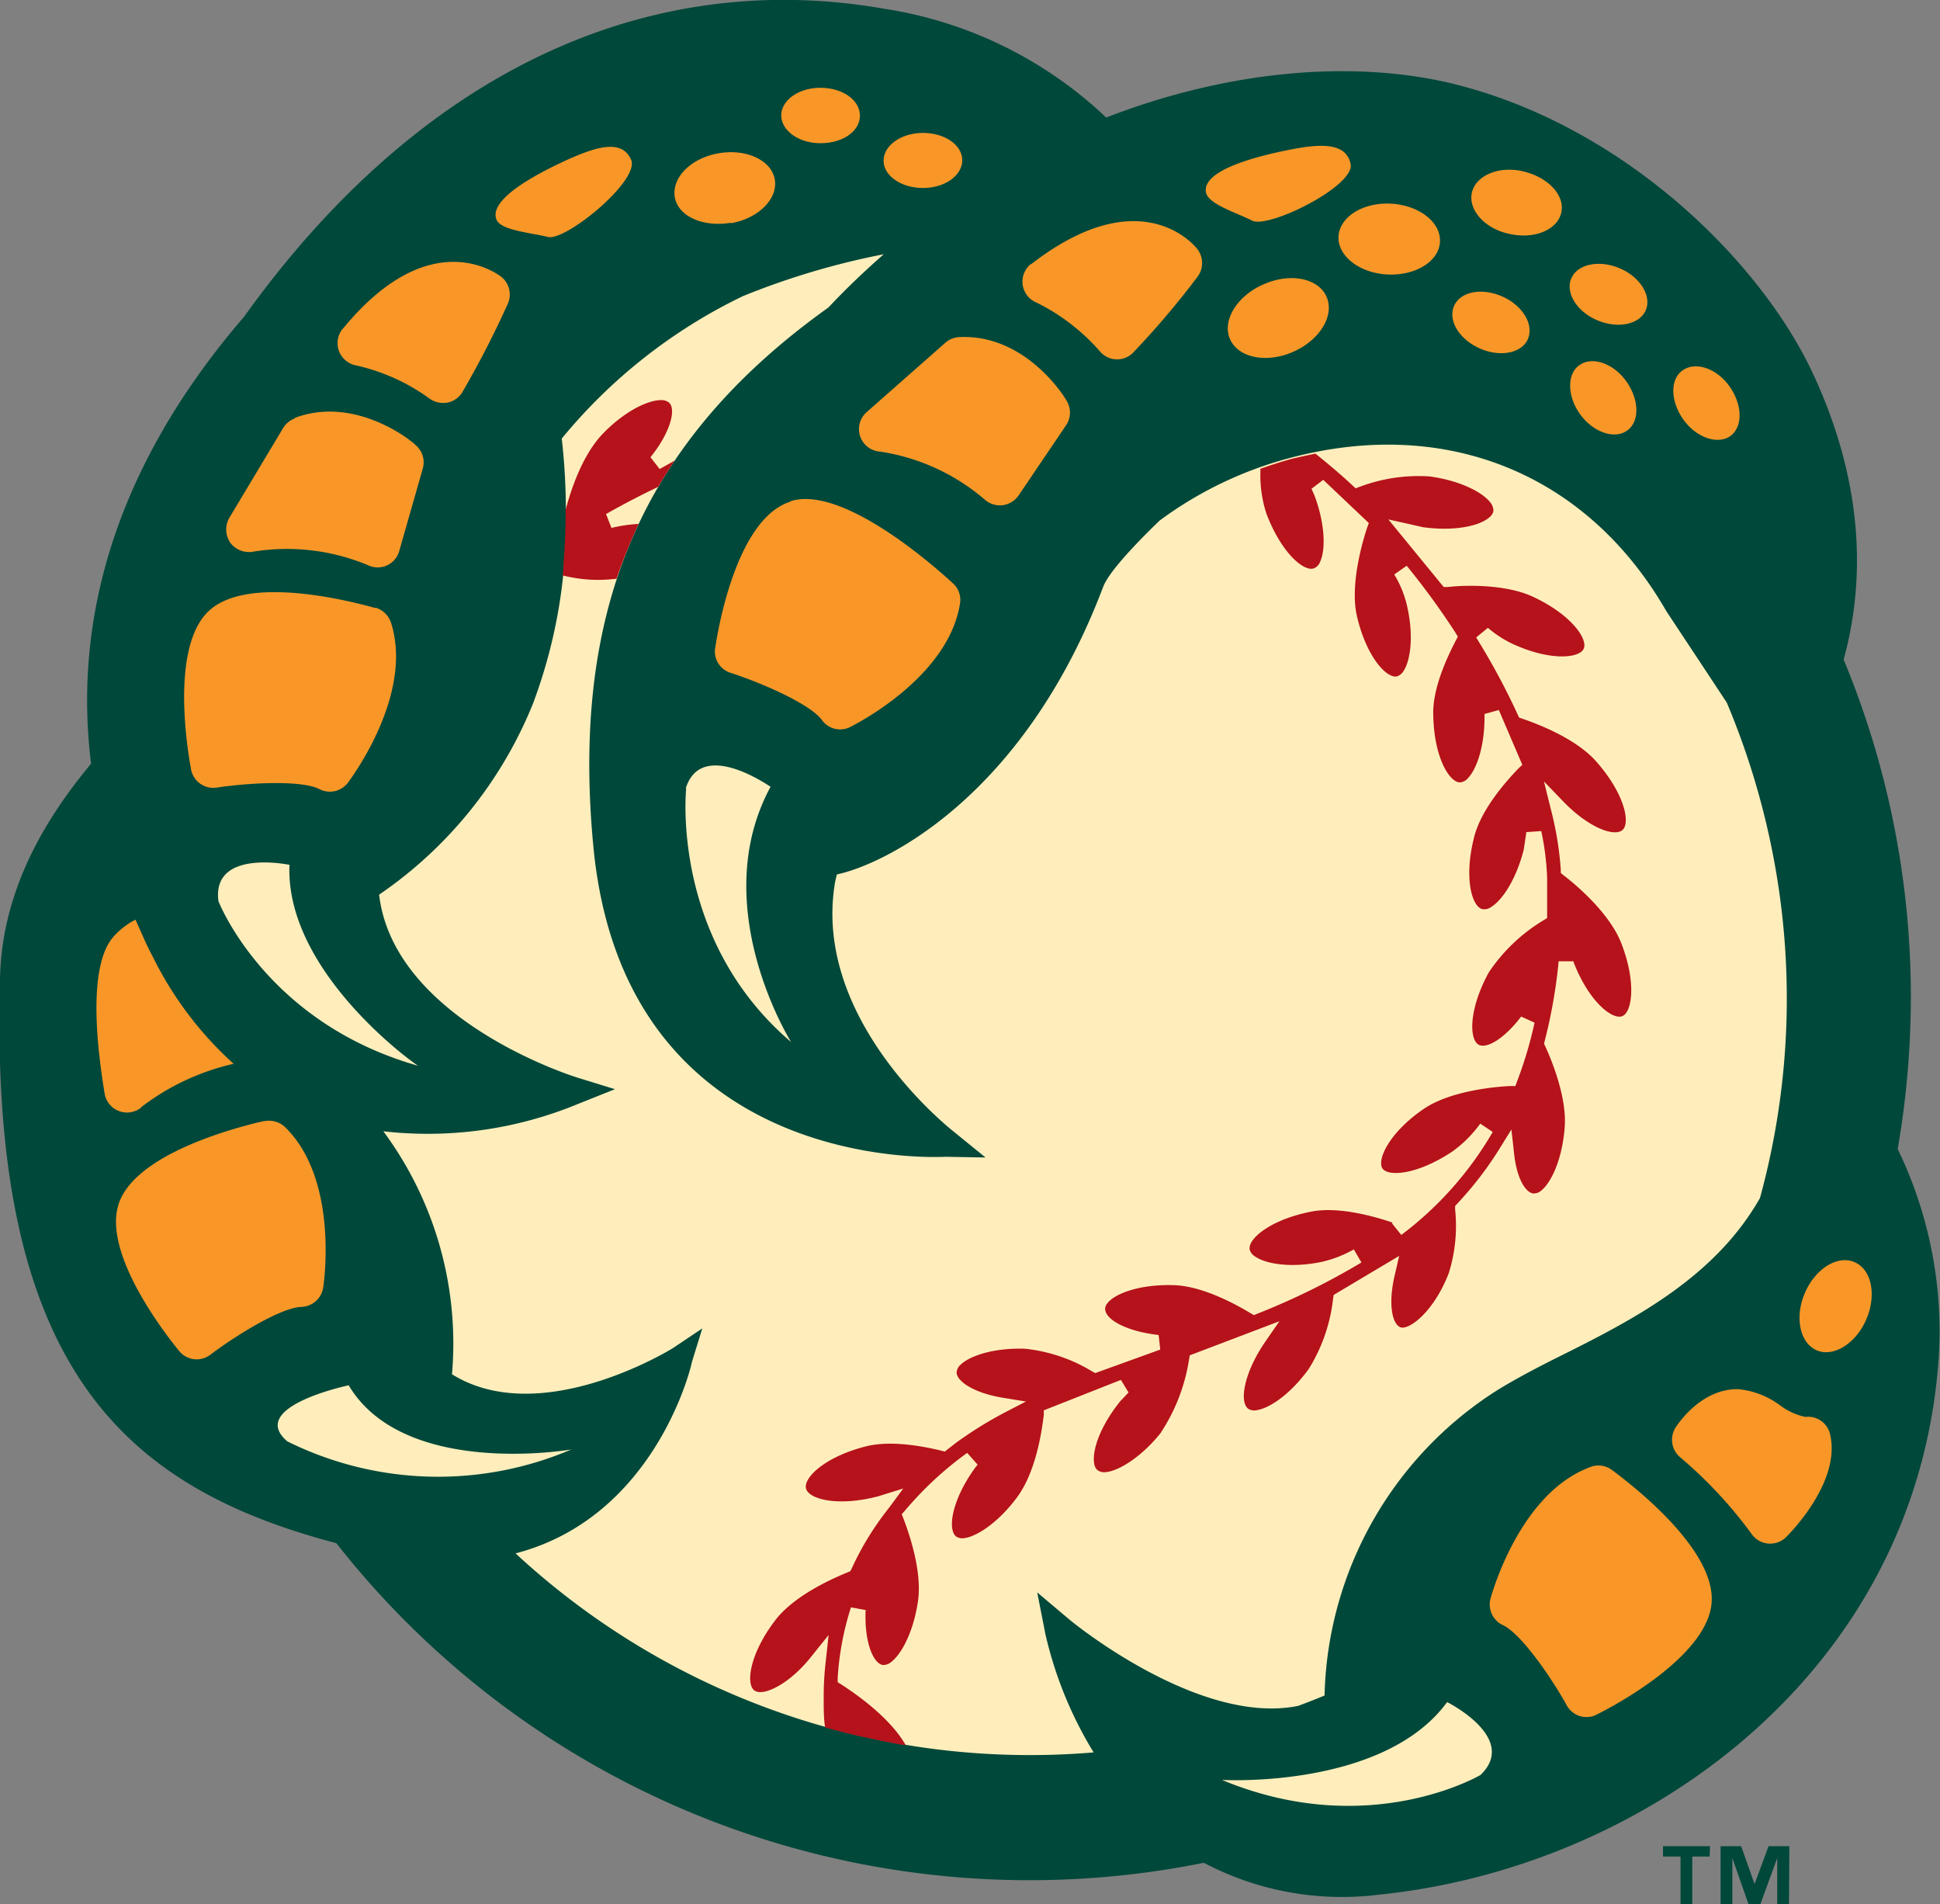
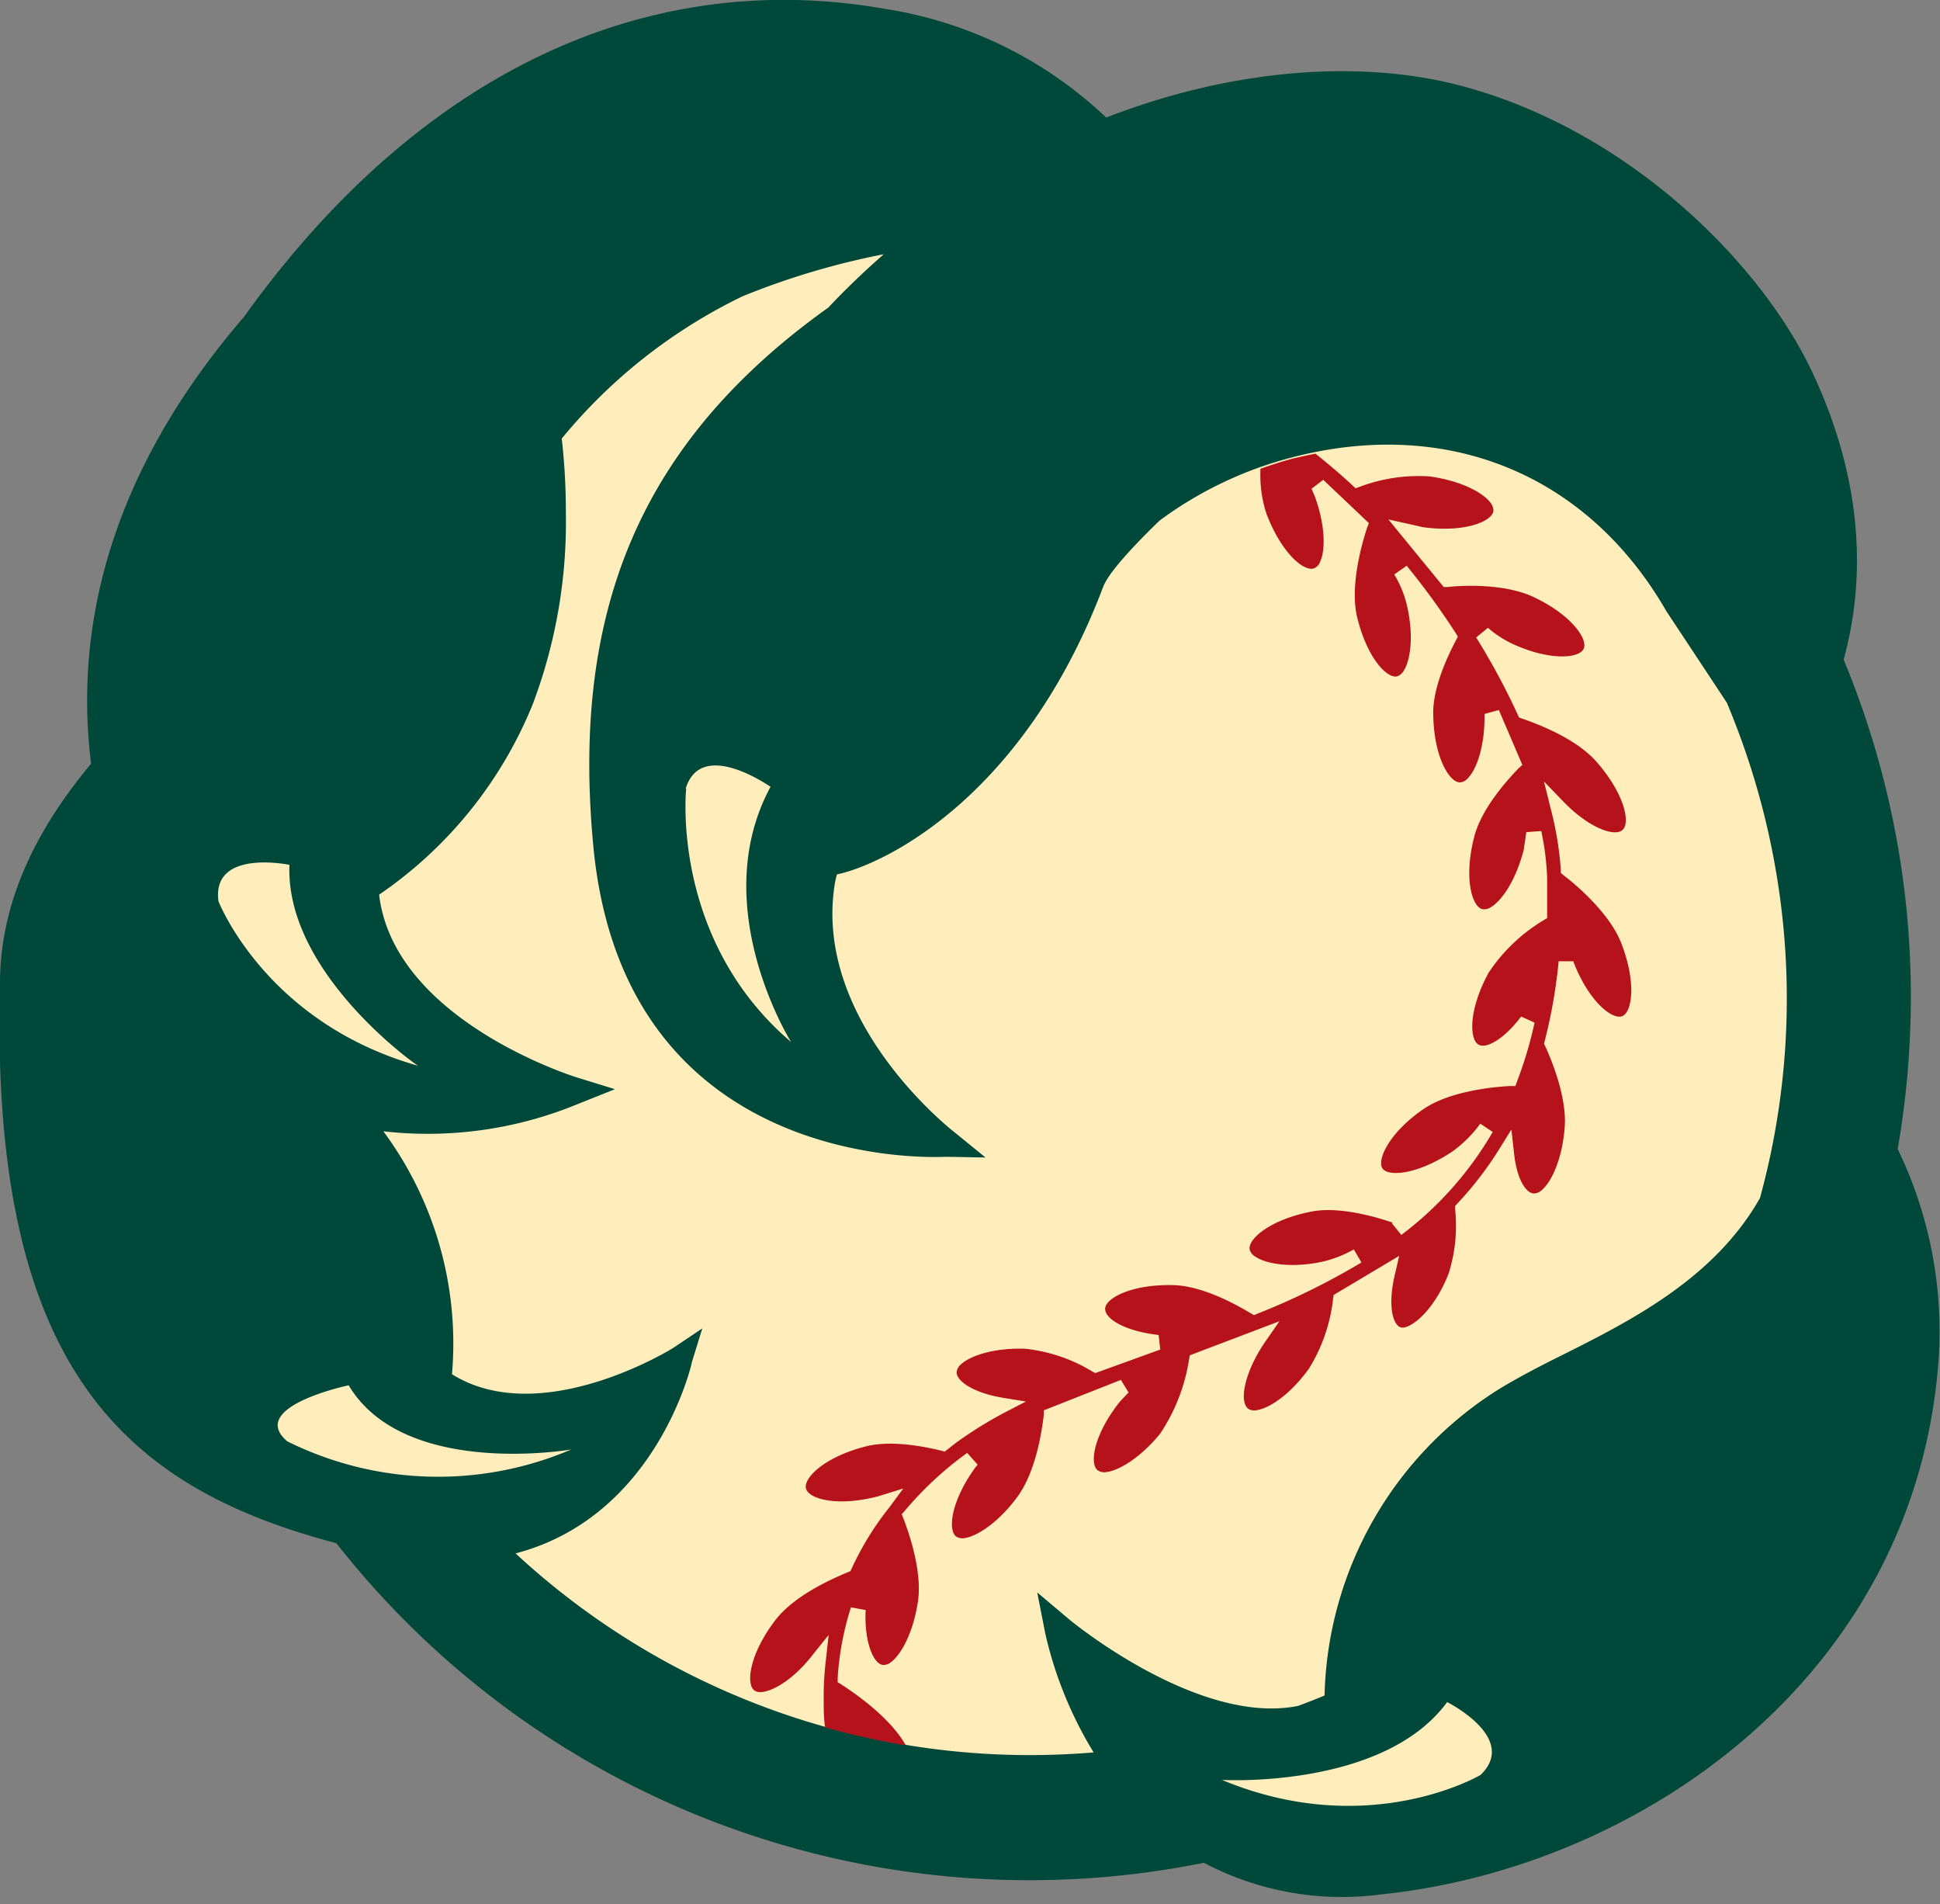
<svg xmlns="http://www.w3.org/2000/svg" viewBox="0 0 165.08 162">
  <rect x="0" y="0" width="165.08" height="162" fill="#808080" stroke="none" />
  <g transform="translate(-223.74 -315.53)">
-     <path d="m369.22 473.47h-1.48v4.06h-1v-4.06h-1.49v-.88h4zm6.75 4.06h-1v-3.93l-1.44 3.93h-1l-1.38-3.93v3.93h-1v-4.94h1.75l1.14 3.22 1.19-3.22h1.77z" fill="#00483a" />
    <path d="m385.22 413.28a76 76 0 0 0 1.12-12.88 74.79 74.79 0 0 0 -5.72-28.76c1.62-5.87 2.09-14.28-2.64-24.39-4.51-9.62-16.26-21.18-30.87-24.66-8.57-2-19.1-1-29.24 2.94a35.17 35.17 0 0 0 -18.79-9.24c-20.6-3.63-39.88 5.68-54.59 26.21-10.59 12.29-14.59 25.24-13 38-4.11 4.93-7.52 10.91-7.74 18-1 32.88 10.1 43.45 28.61 48.31a75 75 0 0 0 73.82 27.19 25.2 25.2 0 0 0 15 2.7c22.27-2.28 45.74-18.73 47.54-45.78a35.6 35.6 0 0 0 -3.5-17.64z" fill="#00483a" />
    <path d="m374.6 388.21a65.21 65.21 0 0 0 -3.92-12.9c-2.39-3.63-5.14-7.77-5.16-7.81-6.71-11.64-18.64-16.51-31.87-13.05a32.64 32.64 0 0 0 -11.24 5.37c-2.07 2-4.32 4.37-4.8 5.64-6.82 18-18.72 23.64-22.66 24.46-.06.27-.14.55-.18.83-1.86 11.72 10 20.95 10.15 21.07l2.68 2.18-3.37-.06c-.26 0-27.33 1.7-30-26.4-1.91-20.06 4-34.43 20-45.85q2.1-2.24 4.71-4.53a64.4 64.4 0 0 0 -12 3.57 45.51 45.51 0 0 0 -15.4 12.11 54.16 54.16 0 0 1 .35 6.23 43.9 43.9 0 0 1 -2.81 16.35 36 36 0 0 1 -13.08 16.22c1.26 10.7 16.66 15.5 16.83 15.55l3.24 1-3.16 1.26a33.39 33.39 0 0 1 -16.55 2.32 30.33 30.33 0 0 1 5.84 20.67c7.58 4.72 18.69-2.15 18.81-2.23l2.49-1.67-.89 2.88c0 .15-3 13.13-15 16.26a64.4 64.4 0 0 0 49.19 16.93 33.6 33.6 0 0 1 -4.11-10.09l-.69-3.52 2.74 2.31c.12.11 11 9.07 19.47 7.34.75-.28 1.5-.57 2.24-.88a31.62 31.62 0 0 1 14.74-26c1.63-1 3.54-2 5.56-3 6-3 12.92-6.57 16.75-13.32a64.18 64.18 0 0 0 1.1-29.24zm-27.72 72.12c-5.43 7.42-19.16 6.62-19.16 6.62 12.49 5.2 22-.42 22-.42 3.28-3.15-2.84-6.2-2.84-6.2zm-93.47-26.95s-8.69 1.82-5.22 4.77a28.85 28.85 0 0 0 24.16.69s-14.22 2.47-18.94-5.46zm-5-44.27s-6.68-1.41-6.08 3.09c0 0 4 10.33 17 14-.07.03-11.33-7.9-10.96-17.09zm33.72-6.5s-1.38 12.79 8.93 21.57c0 0-7.26-11.55-1.75-21.72-.04 0-5.89-4.17-7.22.15z" fill="#feb" />
-     <path d="m360.9 440.58a1.91 1.91 0 0 0 -1.8-.26c-6.05 2.2-8.42 10.84-8.53 11.21a1.94 1.94 0 0 0 1.05 2.25c1.54.71 4.11 4.42 5.44 6.83a1.91 1.91 0 0 0 2.55.78c1.55-.77 9.24-4.88 9.76-9.35s-6.37-9.9-8.47-11.46zm16.46-4.51a5.5 5.5 0 0 1 -2.17-1 7.09 7.09 0 0 0 -3.53-1.36c-3.15-.06-5.13 2.94-5.35 3.28a1.94 1.94 0 0 0 .41 2.52 37.55 37.55 0 0 1 6.08 6.53 1.93 1.93 0 0 0 2.93.25c.49-.49 4.72-4.84 3.72-8.81a1.92 1.92 0 0 0 -2.09-1.41zm4.18-13.17c-1.44-.62-3.33.56-4.22 2.63s-.42 4.25 1 4.87 3.34-.56 4.23-2.63.45-4.25-1.01-4.87zm-135.35-12c-2.57.59-11 2.83-12.36 7.08s4.07 11.16 5.17 12.5a1.92 1.92 0 0 0 2.65.29c2.18-1.65 6-4 7.73-4.06a1.94 1.94 0 0 0 1.86-1.64c.06-.37 1.35-9.23-3.28-13.69a2 2 0 0 0 -1.77-.46zm-10.45-1.17a20.3 20.3 0 0 1 7.88-3.7 30.26 30.26 0 0 1 -6.87-9.09c-.54-1-1-2.11-1.48-3.17a6.21 6.21 0 0 0 -2 1.6c-2.28 2.91-1 10.87-.62 13.23a1.93 1.93 0 0 0 3.13 1.13zm17.15-66.22a1.93 1.93 0 0 0 1.17 3.11 16.89 16.89 0 0 1 6.26 2.84 2 2 0 0 0 1.49.32 1.92 1.92 0 0 0 1.26-.87 80.39 80.39 0 0 0 3.87-7.52 1.93 1.93 0 0 0 -.53-2.3c-.25-.18-6.03-4.72-13.52 4.44zm19.11-14.38c-2.5 1.14-6.77 3.36-6 5.11.4.89 2.87 1.08 4.37 1.45s7.86-4.82 7.07-6.58-2.93-1.11-5.44.02zm21.58-1.42c1.85 0 3.34-1 3.33-2.35s-1.51-2.36-3.36-2.36-3.33 1.06-3.33 2.35 1.51 2.38 3.36 2.36zm8.71 3.81c1.85 0 3.33-1.06 3.33-2.36s-1.51-2.33-3.36-2.32-3.33 1.07-3.33 2.36 1.51 2.33 3.36 2.32zm-16.35 3c2.34-.41 4-2.07 3.73-3.71s-2.42-2.65-4.78-2.24-4 2.07-3.73 3.72 2.42 2.59 4.78 2.19zm-37.11 16.6a2 2 0 0 0 -1 .83l-4.58 7.64a2 2 0 0 0 .1 2.13 2 2 0 0 0 2 .73 17.87 17.87 0 0 1 9.79 1.2 1.9 1.9 0 0 0 2.57-1.24l2-7a1.91 1.91 0 0 0 -.59-2c-.12-.2-5.05-4.3-10.29-2.33zm6.86 16.14c-2.53-.71-11.05-2.81-14.24.3s-1.77 11.71-1.45 13.44a1.93 1.93 0 0 0 2.19 1.53c2.71-.41 7.21-.65 8.73.13a1.92 1.92 0 0 0 2.42-.54c.22-.3 5.62-7.46 3.68-13.59a2 2 0 0 0 -1.33-1.31zm35.3-9.05c-4.32 1.36-6 9.86-6.39 12.42a1.9 1.9 0 0 0 1.31 2.14c2.61.84 6.75 2.64 7.76 4a1.9 1.9 0 0 0 2.39.62c.35-.18 8.37-4.17 9.37-10.52a1.89 1.89 0 0 0 -.61-1.72c-2.18-2.01-9.59-8.33-13.82-6.98zm14.37-14a1.93 1.93 0 0 0 -1.18.48l-6.68 5.89a1.92 1.92 0 0 0 1.13 3.37 17.71 17.71 0 0 1 8.95 4.12 1.93 1.93 0 0 0 2.84-.4l4.06-6a1.93 1.93 0 0 0 0-2.08c-.12-.26-3.48-5.67-9.12-5.38zm6.13-6.24a1.92 1.92 0 0 0 .43 3.29 17.37 17.37 0 0 1 5.44 4.19 1.89 1.89 0 0 0 1.38.65 1.91 1.91 0 0 0 1.42-.57 73 73 0 0 0 5.47-6.44 1.94 1.94 0 0 0 0-2.36c-.17-.24-4.76-5.99-14.14 1.27zm27.18-8.47c-.37-1.89-2.62-1.75-5.31-1.21s-7.36 1.72-7 3.61c.2 1 2.55 1.7 3.93 2.4s8.71-2.92 8.38-4.8zm13.52 5.93c2.09.47 4.06-.33 4.4-1.8s-1.1-3-3.19-3.51-4.07.32-4.41 1.79 1.1 3.09 3.2 3.52zm-10.06-2.57c-2.39-.14-4.39 1.11-4.49 2.77s1.77 3.13 4.15 3.25 4.39-1.1 4.48-2.77-1.76-3.11-4.14-3.25zm17.56 9.93c1.75.73 3.6.33 4.1-.89s-.5-2.83-2.26-3.56-3.58-.33-4.09.89.49 2.83 2.25 3.56zm11.31 9.82c1.07-.81 1-2.67-.1-4.22s-2.91-2.13-4-1.34-1 2.68.11 4.21 2.93 2.12 3.99 1.35zm-12.89-6c-1.06.77-1 2.67.1 4.18s2.91 2.15 4 1.36 1-2.67-.1-4.2-2.92-2.14-3.99-1.34zm-4.37-2.22c.55-1.21-.4-2.84-2.13-3.62s-3.58-.46-4.13.77.4 2.82 2.13 3.61 3.59.45 4.14-.76zm-22.49-4.67c-2.27 1-3.54 3.09-2.84 4.67s3.1 2.07 5.37 1.07 3.54-3.09 2.84-4.68-3.09-2.07-5.36-1.06z" fill="#f89728" />
    <g fill="#b5121b">
      <path d="m295.36 458.85-.34-.21v-.37a24.6 24.6 0 0 1 1.13-6l1.25.23c-.13 2.73.66 4.55 1.45 4.67a1 1 0 0 0 .72-.25c.84-.63 1.88-2.47 2.28-5.15.38-2.52-.74-5.77-1.24-7.07l-.14-.35.25-.28a29.51 29.51 0 0 1 5.14-4.81l.18-.13.89 1-.15.18c-2.12 2.88-2.41 5.4-1.67 5.94a1 1 0 0 0 .75.12c1-.15 2.82-1.29 4.43-3.47s2.1-5.62 2.27-7v-.39l6.56-2.59.65 1.07-.71.75c-2.24 2.79-2.63 5.29-1.93 5.86a1 1 0 0 0 .76.16c1-.11 2.87-1.17 4.58-3.28a15.7 15.7 0 0 0 2.45-6.3l.06-.35 7.63-2.9-1.17 1.69c-1.85 2.67-2.27 5.18-1.48 5.76a1 1 0 0 0 .75.11c1.05-.17 2.81-1.31 4.4-3.51a14.26 14.26 0 0 0 2.07-6l.05-.29 5.57-3.32-.34 1.48c-.63 2.53-.27 4.31.44 4.59s2.83-1.27 4.12-4.6a13.48 13.48 0 0 0 .54-5.43v-.28l.18-.2a29.56 29.56 0 0 0 3.61-4.7l1-1.61.21 1.88c.21 2.27 1 3.51 1.67 3.56a1 1 0 0 0 .71-.29c.8-.68 1.72-2.57 1.94-5.28.22-2.53-1.08-5.71-1.65-6.95l-.1-.21.05-.23a44.17 44.17 0 0 0 1.19-6.79h1.27v.07c1.29 3.34 3.28 4.92 4.13 4.6s1.23-2.85-.06-6.18c-1-2.62-4-5.12-4.94-5.82l-.22-.19v-.29a28 28 0 0 0 -.85-5.15l-.58-2.34 1.67 1.73c2.12 2.19 4.29 3 5 2.41s.19-3.08-2.17-5.78c-1.73-2-5-3.24-6.37-3.71l-.25-.09-.11-.24a58.59 58.59 0 0 0 -3.54-6.57l1-.82a9.36 9.36 0 0 0 2 1.32c3.24 1.52 5.77 1.29 6.15.46s-1.07-2.91-4.31-4.42c-2.35-1.1-5.87-1-7.27-.83h-.33l-4.71-5.75 1.85.41 1.09.25c3.54.48 5.88-.48 6-1.39a1.14 1.14 0 0 0 -.26-.71c-.64-.84-2.49-1.85-5.17-2.22a14.18 14.18 0 0 0 -5.94.88l-.36.13-.28-.26c-1-.94-2.07-1.83-3.14-2.69-.66.14-1.34.28-2 .44-.92.25-1.8.54-2.68.85v.27a10.54 10.54 0 0 0 .51 3.54c1.27 3.35 3.21 5 4.07 4.65a.94.94 0 0 0 .51-.57c.44-.95.46-3.06-.48-5.6l-.26-.59 1-.76 3.88 3.68-.14.37c-.36 1.08-1.49 4.81-.88 7.53.81 3.48 2.53 5.34 3.42 5.14a1.07 1.07 0 0 0 .58-.5c.56-.89.87-3 .24-5.62a9 9 0 0 0 -1.06-2.55l1.06-.74a64.69 64.69 0 0 1 4.16 5.71l.19.32-.17.33c-.73 1.4-2 4.09-1.92 6.34.06 3.58 1.37 5.74 2.28 5.73a1 1 0 0 0 .68-.37c.73-.76 1.45-2.74 1.4-5.45l1.22-.34 2 4.67-.31.28c-1.16 1.2-3.21 3.55-3.79 5.86-.89 3.46-.2 5.89.68 6.13a1 1 0 0 0 .75-.17c.91-.54 2.12-2.26 2.79-4.89l.22-1.49 1.27-.09a22.66 22.66 0 0 1 .5 4v3.4l-.29.18a14.66 14.66 0 0 0 -4.69 4.47c-1.72 3.16-1.65 5.7-.84 6.13.62.34 2.09-.4 3.61-2.4l1.14.52a34.45 34.45 0 0 1 -1.49 5l-.14.39h-.43c-1.13.05-5.05.37-7.36 1.94-2.94 2-4 4.32-3.53 5.06s3 .56 6-1.46a10.51 10.51 0 0 0 2.33-2.34l1.06.71a29.51 29.51 0 0 1 -7.78 8.76l-.8-1 .06-.05c-1.52-.52-4.56-1.39-6.9-.94-3.52.68-5.44 2.34-5.26 3.24a1 1 0 0 0 .47.59c.87.6 2.95 1 5.61.46a10 10 0 0 0 2.78-1.07l.65 1.11a60.52 60.52 0 0 1 -8.86 4.36l-.29.12-.28-.16c-1.44-.87-4.19-2.33-6.56-2.39-3.57-.1-5.8 1.12-5.82 2s1.71 1.92 4.55 2.24l.14 1.24-5.53 2-.26-.14a13.78 13.78 0 0 0 -5.71-1.93c-2.7-.09-4.69.61-5.46 1.33a1 1 0 0 0 -.37.68c0 .75 1.47 1.77 4 2.17l1.9.31-1.72.89a34.42 34.42 0 0 0 -4.19 2.59l-1 .78-.3-.08c-1.51-.37-4.36-.92-6.5-.34-3.47.9-5.26 2.69-5 3.58s2.69 1.55 6.15.64l2.12-.66-1.17 1.59a24.89 24.89 0 0 0 -3.22 5.22l-.11.22-.23.1c-1.34.55-4.61 2-6.2 4.13-2.16 2.85-2.47 5.38-1.74 5.92s3-.5 4.94-3l1.38-1.72-.24 2.2a25.38 25.38 0 0 0 -.18 3.15c0 .94 0 1.77.12 2.51.33.1.66.18 1 .27.65.17 1.3.34 2 .49s1.11.24 1.66.36l1.65.32.55.08c-1.36-2.43-4.52-4.55-5.45-5.15z" />
-       <path d="m271.69 363.73c0 .26-.06.5-.08.75a12.23 12.23 0 0 0 4.6.28c.26-.8.56-1.58.87-2.35a0 0 0 0 1 0 0c.31-.78.65-1.55 1-2.31a13.17 13.17 0 0 0 -2.31.34l-.46-1.18c1.44-.82 2.93-1.59 4.43-2.31.45-.76.92-1.51 1.42-2.24l-1.29.72-.78-1c1.72-2.14 2.18-4.07 1.6-4.63a1 1 0 0 0 -.72-.23c-1.06 0-3 .88-4.88 2.8s-2.84 5.11-3.22 6.53v.17c0 1.57-.07 3.1-.19 4.58v.07z" />
    </g>
  </g>
</svg>